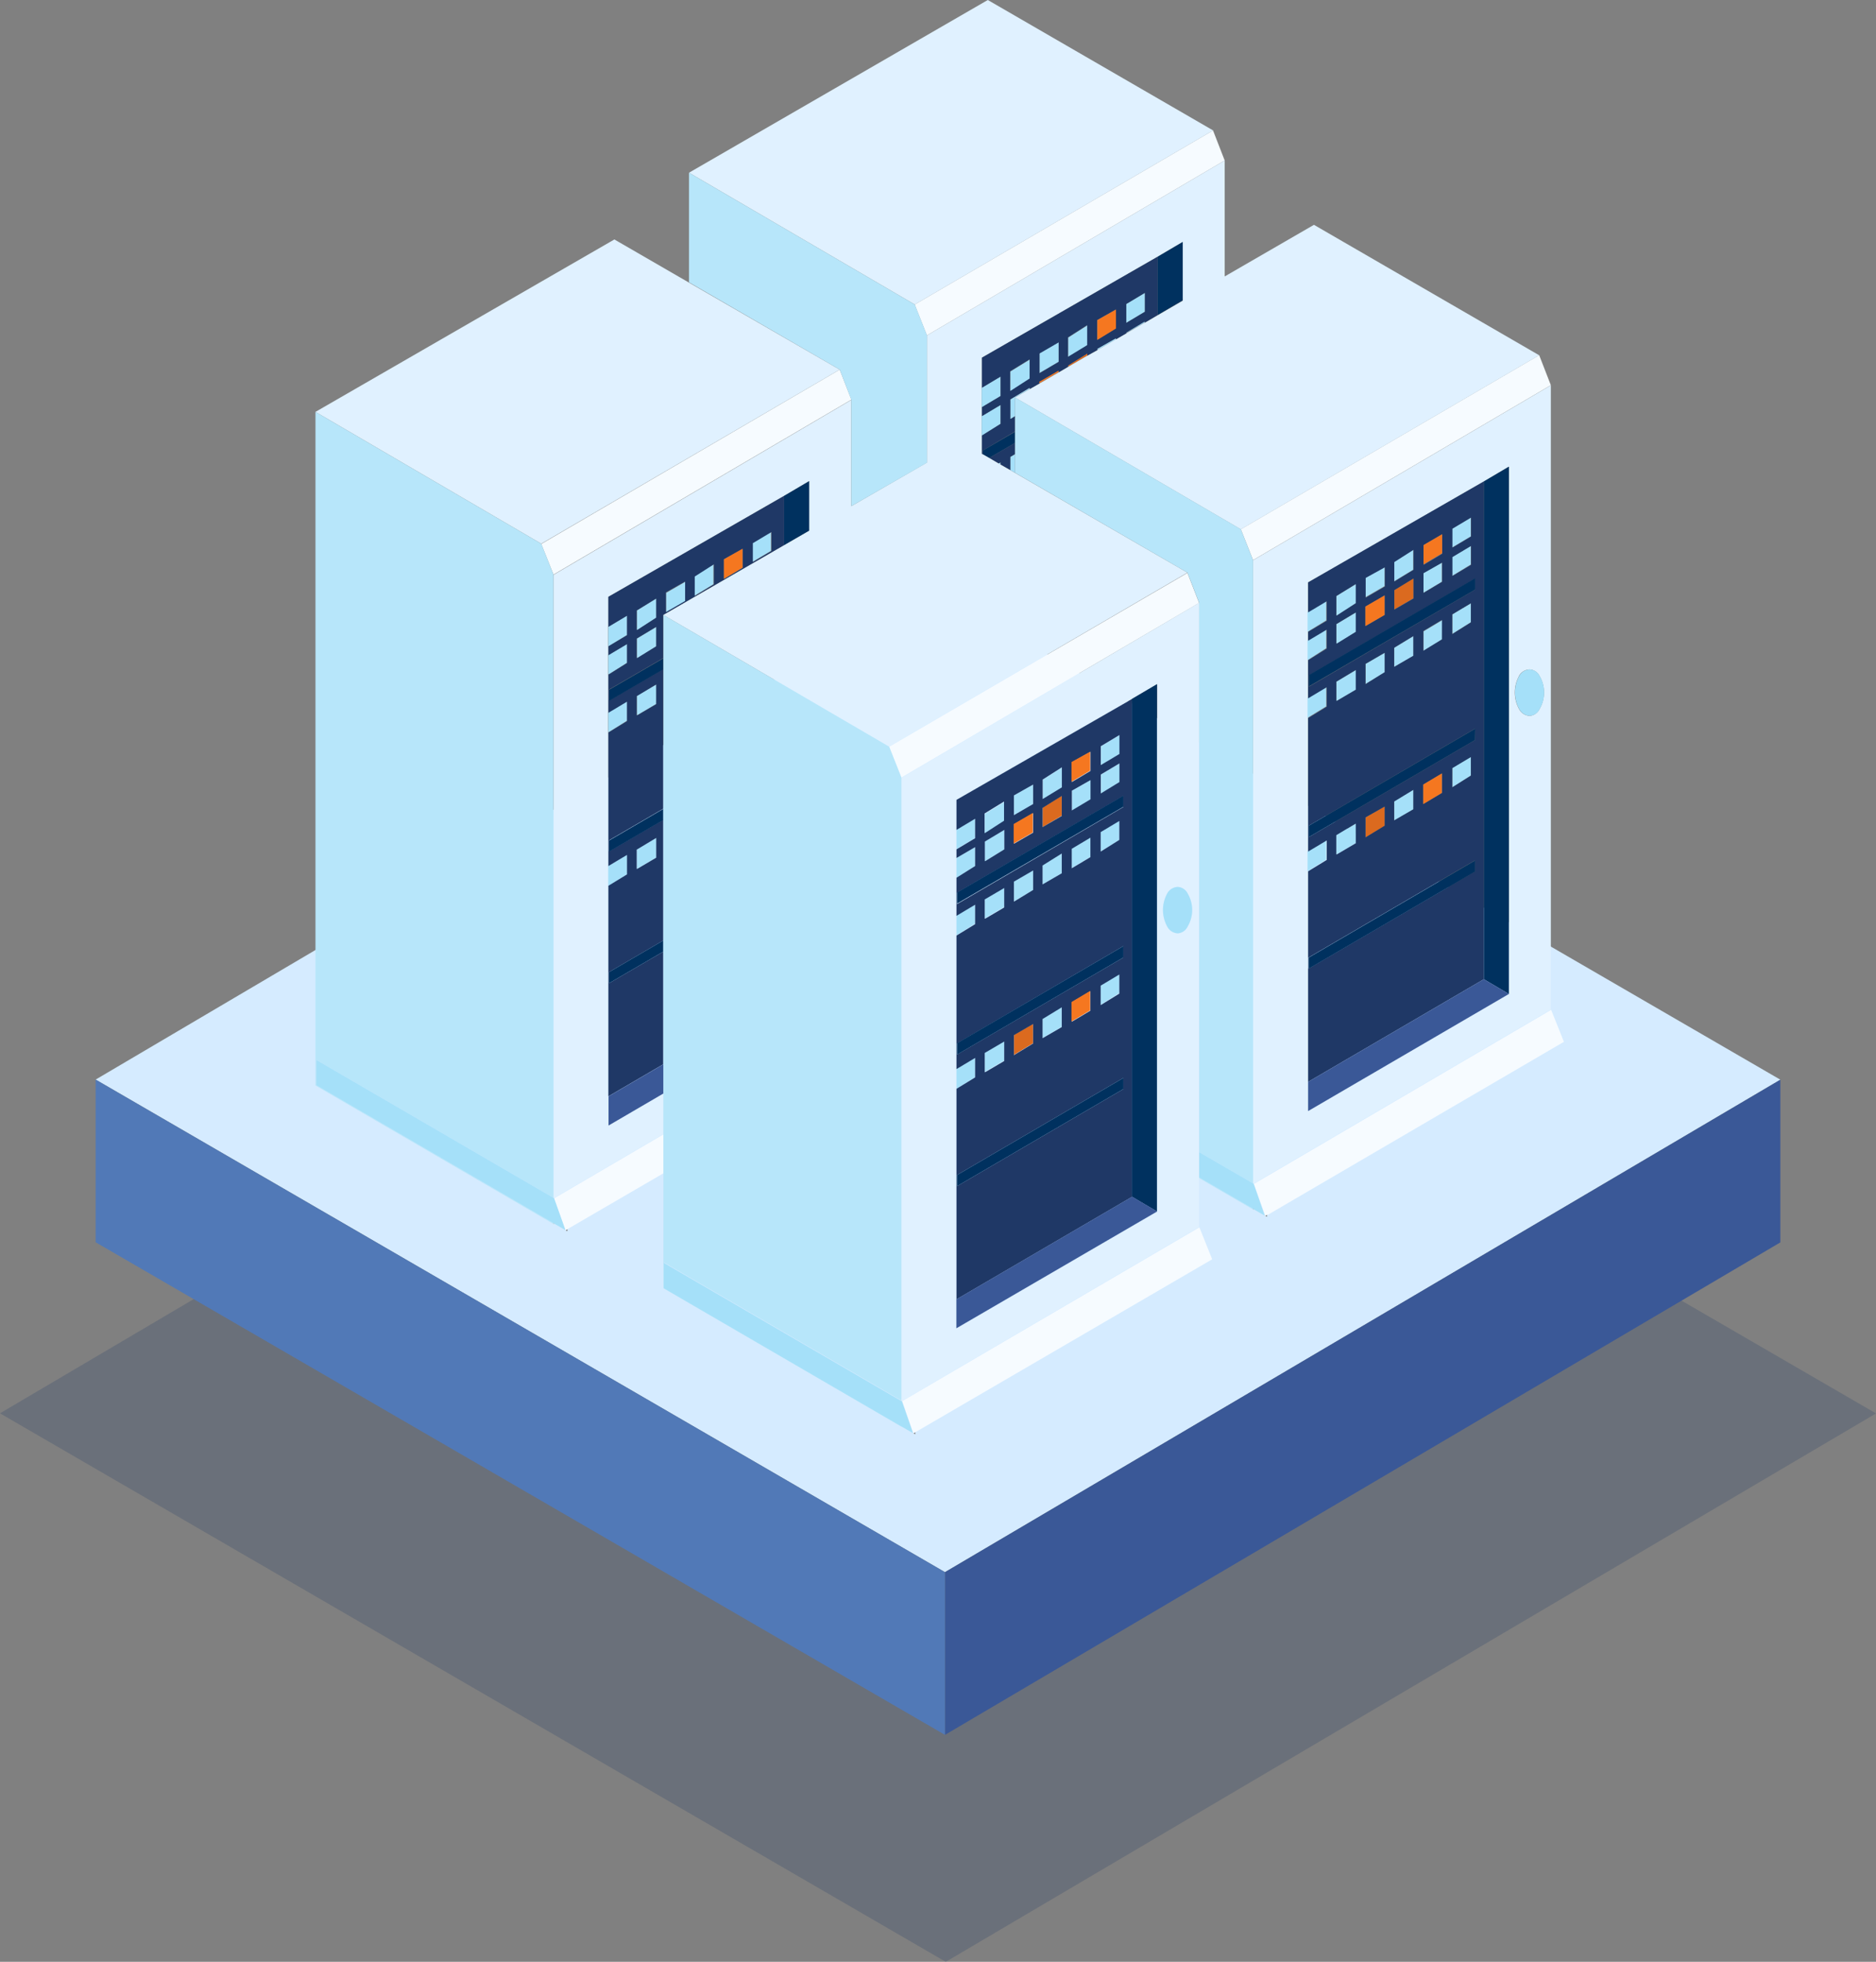
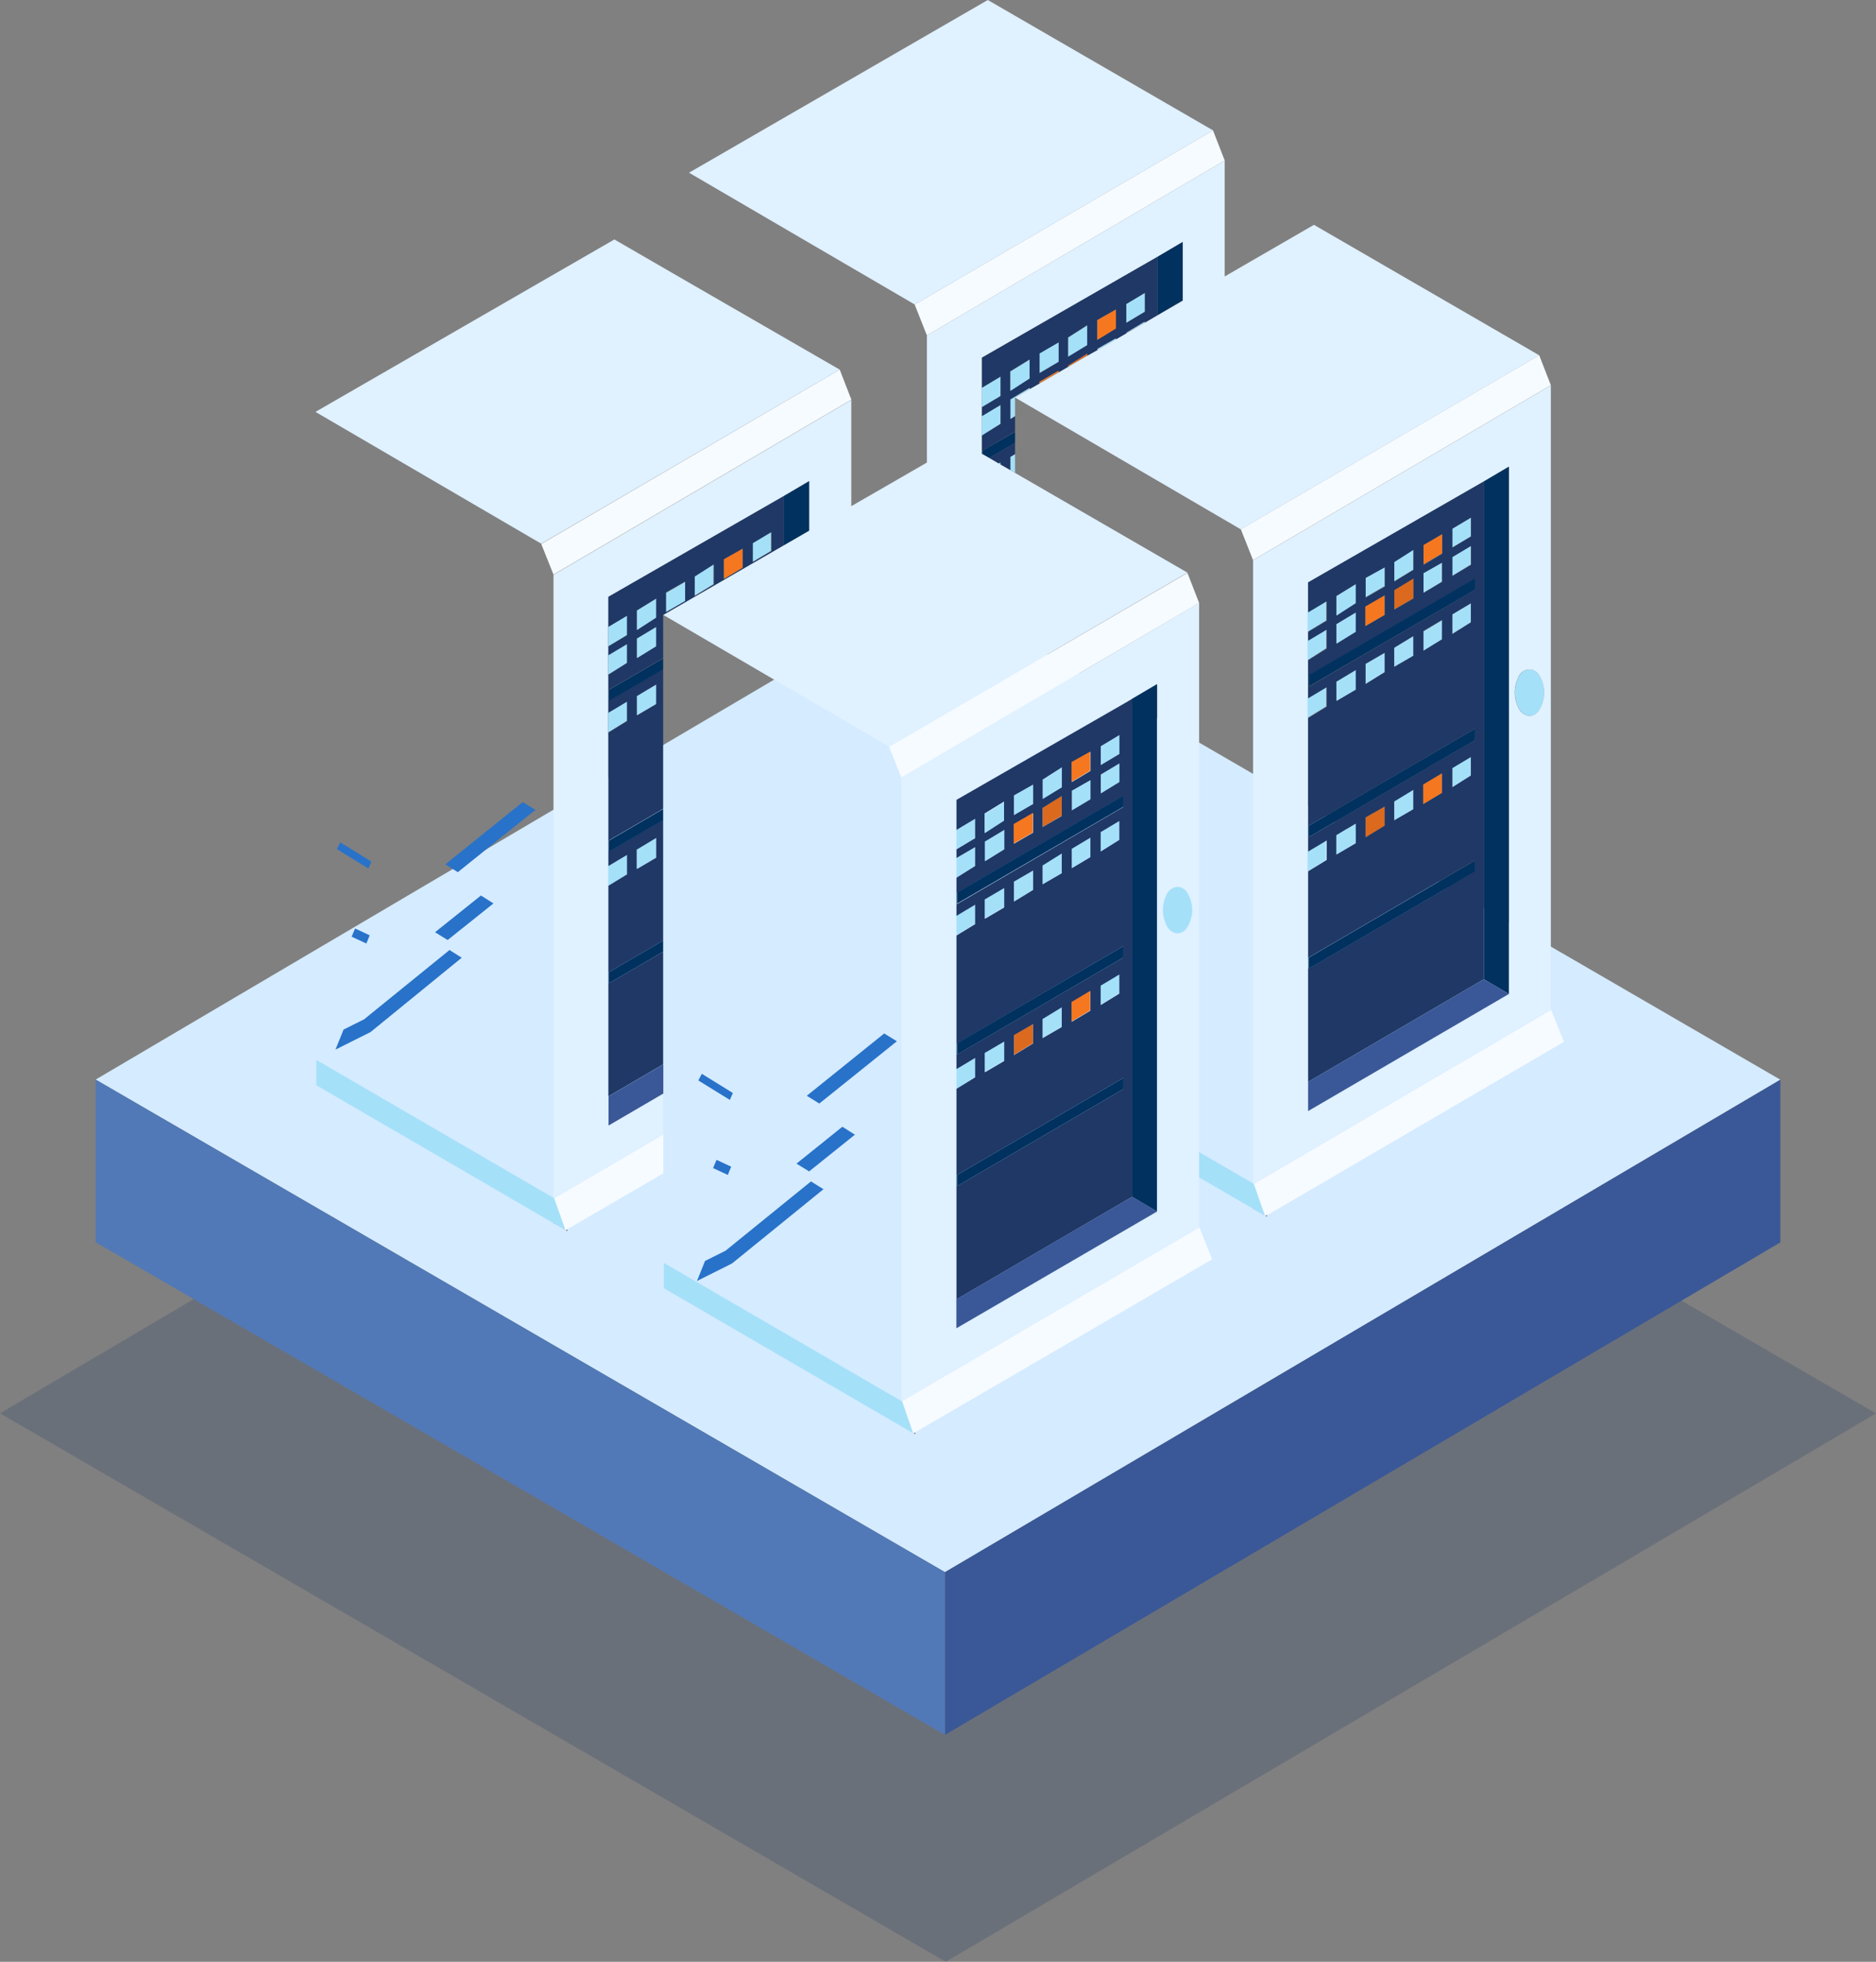
<svg xmlns="http://www.w3.org/2000/svg" xmlns:xlink="http://www.w3.org/1999/xlink" viewBox="0 0 337.35 352.7">
  <rect x="0" y="0" width="337.35" height="352.7" fill="#808080" stroke="none" />
  <defs>
    <style>.cls-1,.cls-8{fill:#1f3866;}.cls-1,.cls-10,.cls-11,.cls-12,.cls-13,.cls-14,.cls-15,.cls-16,.cls-2,.cls-3,.cls-4,.cls-5,.cls-6,.cls-7,.cls-8,.cls-9{fill-rule:evenodd;}.cls-1{opacity:0.22;}.cls-2{fill:#d5ebff;}.cls-3{fill:#db6a1f;}.cls-4{fill:#2872c9;}.cls-5{fill:#f6fbff;}.cls-6{fill:#e0f1ff;}.cls-7{fill:#a5e0f9;}.cls-9{fill:#00315f;}.cls-10{fill:#b7e6fa;}.cls-11{fill:#f57720;}.cls-12{fill:#3a5897;}.cls-13{fill:#787878;}.cls-14{fill:url(#linear-gradient);}.cls-15{fill:url(#linear-gradient-2);}.cls-16{fill:#5179b7;}</style>
    <linearGradient id="linear-gradient" x1="-1185.11" y1="4029.63" x2="-1064.83" y2="4029.63" gradientTransform="matrix(0.21, 0.98, -0.82, 0.95, 3640.42, -2522.71)" gradientUnits="userSpaceOnUse">
      <stop offset="0" stop-color="#f7f7f7" />
      <stop offset="0.49" stop-color="#c4c4c4" />
      <stop offset="1" stop-color="#545454" />
    </linearGradient>
    <linearGradient id="linear-gradient-2" x1="-1067.8" y1="3905.99" x2="-948.21" y2="3905.99" xlink:href="#linear-gradient" />
  </defs>
  <title>Asset 15</title>
  <g id="Layer_2" data-name="Layer 2">
    <g id="image">
      <polygon class="cls-1" points="170.07 352.7 337.35 254.11 167.28 155.5 0 254.09 170.07 352.7" />
      <polygon class="cls-2" points="169.93 282.65 320.15 194.11 167.43 105.55 17.2 194.09 169.93 282.65" />
      <path class="cls-3" d="M250.73,106.1l3.45-2.15v3.6l-3.45,2ZM192.08,65.93V65.7l3.45-2.15v.38Zm-4.6,82.77v-3.5l3.45-2.15v3.6Zm-1.7,38.85-3.45,2.1v-3.6l3.45-2Zm59.8-40.6L249,145v3.45l-3.45,2.1Z" />
      <path class="cls-4" d="M147.33,198.4l-2.25-1.4L159,185.8l2.28,1.4Zm-4.1,10.8,8.25-6.63,2.25,1.43-8.23,6.6Zm-16.45,17.5,3.7-1.85,15.35-12.45,2.25,1.4-16.45,13.35-6.3,3.15Zm2.07-18.18,2.63,1.23-.6,1.48L128.23,210Zm-2.65-15.47,5.58,3.45-.53,1.25-5.67-3.5ZM82.33,156.8l-2.25-1.4L94,144.2l2.28,1.4ZM80.5,169l-2.27-1.4L86.48,161l2.25,1.42ZM61.78,185.1l3.7-1.85L80.83,170.8l2.2,1.38,0,0L66.63,185.55l-6.3,3.15Zm4.1-15.47-2.65-1.23.62-1.47,2.63,1.22ZM61.2,151.45l5.58,3.45-.53,1.25-5.67-3.5Z" />
      <path class="cls-5" d="M218.13,23.45l2.1,5.4L166.68,60.3l-2.2-5.55Zm60.75,45.8L225.33,100.7l-2.2-5.55,53.65-31.3ZM213.53,103l2.1,5.4L162.08,139.8l-2.2-5.55Zm-116.2-5.2L151,66.45l2.1,5.4L99.53,103.3Zm4.35,123.4-2.05-5.75,19.65-11.5v7L102,221l-.3.2Zm114-.55,2.3,5.75L164.58,257.5l-.3.2-.05-.05-2-5.75Zm9.8-7.8,53.45-31.3,2.3,5.75-32.33,18.88-2,1.17-19,11.1-.3.2-.05,0Z" />
      <path class="cls-6" d="M220.23,39v10.7l16.05-9.28,40.5,23.45-53.65,31.3-40.6-23.7,2.65-1.52,1.75-1,3.45-2,1.7-1,3.45-2,1.8-1L200.68,61l1.85-1.07L205.88,58l2.3-1.32,4.5-2.61V43.5l-4.5,2.65L176.58,64.3v5.35h-.05V73.2h.05v1.55h-.05V78.3h.05v3.25l.15.1,1.17.67,1.68,1,.35.2,1.75,1,.85.5,31,17.93-53.65,31.3-40.6-23.7L141,98l4.5-2.6V86.5L141,89.15l-31.6,18.15v5.35h-.05v3.55h.05v1.55h-.05v3.55h.05v6.75h-.05v3.6h.05v24h-.05v3.6h.05v43.1l9.85-5.75v7.3L99.63,215.4l-.1-.05v-112l53.55-31.45V91l13.6-7.84V60.3l53.55-31.45Zm5.1,61.72,53.55-31.45V181.5l-53.45,31.3-.1-.05Zm-9.7,7.65V220.6l-53.45,31.3-.1-.05v-112Zm51.2-21.8-31.6,18.15v5.35h0v3.55h0v1.55h0v3.55h0v6.75h0v3.6h0v24h0v3.6h0v43.1l36.1-21.05V83.9ZM151,66.45,97.33,97.75l-40.6-23.7,53.75-31,13.4,7.75Zm67.15-43-53.65,31.3-40.6-23.7L177.63,0ZM172,149.15h0v3.55h0v1.55h0v3.55h0v6.75h0v3.6h0v24h0v3.6h0v43.1l36.1-21V123l-4.5,2.65L172,143.8Zm101.15-27.6a6.18,6.18,0,0,0,0,5.9,2.27,2.27,0,0,0,1.9,1.25,2.14,2.14,0,0,0,1.8-1.25,5.84,5.84,0,0,0,0-5.9,2.14,2.14,0,0,0-1.8-1.2A2.27,2.27,0,0,0,273.13,121.55ZM211.78,167.8a2.14,2.14,0,0,0,1.8-1.25,5.84,5.84,0,0,0,0-5.9,2.14,2.14,0,0,0-1.8-1.2,2.27,2.27,0,0,0-1.9,1.2,6.18,6.18,0,0,0,0,5.9A2.27,2.27,0,0,0,211.78,167.8Z" />
      <path class="cls-7" d="M205.88,52.65v3.4l-3.35,2v-3.4Zm-20.7,17.28-2.65,1.52v3.37l-.75.48h-.1V71.8l3.5-2.1Zm5.2-4.88-3.45,2V63.5l3.45-2Zm-8.7,19.47V82.15l.85-.5V85Zm69,20v-3.5l3.45-2.2v3.6Zm-5.15-.65,3.45-2v3.5l-3.45,2Zm-43.05-44v-.13l3.35-2V58Zm58.65,43.67v-3.4l3.35-2v3.35Zm-1.85-2.4v3.45l-3.35,2v-3.55Zm1.85-2.7v-3.4l3.35-2v3.4Zm-26,27,3.35-2V127l-3.35,2.05h0v-3.6Zm0-6.75h0v-3.55h0l3.35-2v3.4Zm0-5.1h0v-3.55h0l3.35-2v3.5Zm0,43.05h0v-3.6h0l3.35-2v3.5Zm-96.5-61v3.4l-3.35,2v-3.4Zm-10.35,5.8v3.6l-3.45,2.1v-3.5ZM200.68,61l-3.35,1.93v-.23l3.35-1.9Zm-8.6-.3,3.45-2.2v3.6l-3.45,2.1Zm-6.9,3.95v3.45l-3.4,2.2h-.1v-3.5Zm-8.6,5.05,3.35-2v3.5l-3.35,2h-.05V69.65Zm0,5.1,3.35-2v3.4l-3.35,2.1h-.05V74.75Zm3,8.55.35-.2v.4Zm-2.5,63,3.5-2.15v3.45l-3.4,2.2h-.1Zm-57.3-39.75,3.45-2v3.5l-3.45,2ZM172,149.15l3.35-2v3.5l-3.35,2h0v-3.55Zm0,8.65h0v-3.55h0l3.35-1.95v3.4Zm0,10.35h0v-3.6h0l3.35-2v3.5Zm0,27.6h0v-3.6h0l3.35-2v3.5Zm26-53.1v-3.4l3.35-2v3.35Zm-1.85-2.4v3.45l-3.35,2v-3.55Zm-5.15-2.3v3.6l-3.45,2.1v-3.5Zm7-3.8.15-.08,3.2-1.92v3.4l-3.35,2ZM180.58,152.7l-3.4,2.1h-.1v-3.5l3.5-2.1Zm1.75-9.7,3.45-1.95v3.5l-3.45,2Zm5.15,12.55,3.45-2.1V157l-3.45,2Zm10.45-2.5v-3.5l3.35-2V151Zm-5.2-.5,3.35-2v3.5l-3.35,2Zm-15.65,9.1,3.5-2.1v3.5l-3.4,2h-.1Zm5.25.4v-3.6l3.45-2V160Zm15.6,18.6v-3.5l3.35-2v3.35l-.1.08Zm-20.85,8.6,3.5-2.1v3.5l-3.4,2h-.1Zm13.85-8.2v3.55l-3.45,2v-3.45Zm-76.4-62.75v-3.5l3.5-2.1v3.5l-3.4,2.1Zm3.5-10.7v3.45l-3.4,2.2h-.1v-3.5Zm-8.6,8.6h-.05v-3.55h.05l3.35-2v3.5Zm0,1.55,3.35-2v3.4l-3.35,2.1h-.05v-3.55Zm0,13.9h-.05v-3.6h.05l3.35-2v3.5Zm0,27.6h-.05v-3.6h.05l3.35-2v3.5Zm8.6-36.2v3.5l-3.4,2h-.1v-3.45Zm0,27.6v3.5l-3.4,2h-.1v-3.45Zm146.5-42.2v3.4l-3.35,2.1v-3.5Zm-10.35,5.9v3.55l-3.45,2v-3.45Zm5.15.6L256,117v-3.5l3.35-2Zm-15.5,5.5V124l-3.4,2h-.1v-3.45Zm5.2.4-3.45,2.1v-3.6l3.45-2Zm-5.2-10.75v3.5l-3.4,2.1h-.1v-3.5Zm17.35,31.45v-3.5l3.35-2v3.35Zm-10.45,5.95v-3.45l3.45-2.1v3.55Zm-6.9.55v3.5l-3.4,2h-.1v-3.45Zm-3.5-37.4v-3.5l3.5-2.15v3.45l-3.4,2.2Z" />
      <path class="cls-8" d="M205.88,52.65l-3.35,2v3.4l3.35-2Zm-15.5,12.4v-3.5l-3.45,2v3.55Zm-5.2,4.88V69.7l-3.5,2.1v3.5h.1l.75-.48v2.75L176.73,81v.7l-.15-.1V78.3l3.35-2.1V72.8l-3.35,2V73.2l3.35-2v-3.5l-3.35,2V64.3l31.6-18.15V56.63L205.88,58v-.2l-3.35,2v.13L200.68,61v-.2l-3.35,1.9v.23l-1.8,1v-.38l-3.45,2.15v.23l-1.7,1v-.25l-3.45,2v.25ZM177.9,82.32l4.63-2.69v2l-.85.5v2.37l-1.75-1v-.4l-.35.2Zm88.93,4.23v89.5l-31.6,18.45V156.65l3.35-2.05v-3.5l-3.35,2v-24l3.35-2.05v-3.5l-3.35,2V118.7l3.35-2.1v-3.4l-3.35,2V113.6l3.35-2v-3.5l-3.35,2V104.7ZM245.58,103.9v3.55l3.45-2V102Zm5.15.65,3.45-2.1v-3.6l-3.45,2.2Zm8.6-8.5L256,98v3.55l3.35-2Zm1.85,2.4,3.35-2v-3.4l-3.35,2Zm-1.85,2.7-3.35,1.9v3.55l3.35-2Zm1.85,2.4,3.35-2V98.15l-3.35,2Zm-10.45,2.55v3.5l3.45-2V104Zm14.55-.1v-2l-29.9,17.4v2.05Zm-136.9-4.55-3.45,2.2v3.5l3.45-2.1Zm10.35-5.8-3.35,2v3.4l3.35-2Zm-8.55,4.9v3.55l3.35-2v-3.4ZM141,98l-21.75,12.55v7.77l-9.7,5.63v2l9.7-5.65V145.4l-9.7,5.65v2l9.7-5.65V169.1l-9.7,5.65v2l9.7-5.65v20.25l-9.85,5.75V159.25l3.35-2.05v-3.5l-3.35,2v-24l3.35-2.05v-3.5l-3.35,2V121.3l3.35-2.1v-3.4l-3.35,2V116.2l3.35-2v-3.5l-3.35,2V107.3L141,89.15Zm56.3-36.9,3.35-2.05v-3.4l-3.35,1.9Zm-5.25-.45v3.5l3.45-2.1v-3.6Zm-6.9,3.95-3.5,2.15v3.5h.1l3.4-2.2Zm-65.4,41.9v3.55l3.45-2v-3.5Zm57.3,39.75v3.5h.1l3.4-2.2V144.1ZM172,152.7l3.35-2v-3.5l-3.35,2V143.8l31.6-18.15v89.5L172,233.6V195.75l3.35-2.05v-3.5l-3.35,2v-24l3.35-2.05v-3.5l-3.35,2V157.8l3.35-2.1v-3.4L172,154.25Zm8.6,0v-3.5l-3.5,2.1v3.5h.1Zm17.35-18.55v3.4l3.35-2v-3.4l-3.2,1.92Zm-7,3.8-3.45,2.2v3.5l3.45-2.1Zm5.15,2.3-3.35,1.9v3.55l3.35-2Zm1.85,2.4,3.35-2.05v-3.35l-3.35,2Zm-1.85-7.5-3.35,1.9v3.55l3.35-2ZM182.33,143v3.55l3.45-2v-3.5Zm5.15,5.7,3.45-2v-3.6l-3.45,2.15Zm-1.7,1v-3.5l-3.45,2v3.5Zm6.95,2.9v3.5l3.35-2v-3.5Zm5.2.5,3.35-2.1v-3.4l-3.35,2Zm-10.45,2.5V159l3.45-2v-3.55Zm5.25,24.6v3.5l3.35-2v-3.5Zm5.2.5,3.25-2,.1-.08V175.2l-3.35,2Zm-15.6-18.6,3.45-2.1v-3.5l-3.45,2Zm-5.25-.4v3.45h.1l3.4-2v-3.5Zm-5,25.9v2L202,172.15V170.1Zm0-27.1v2.05L202,145.1v-2Zm5,28.8v3.45h.1l3.4-2v-3.5Zm13.85-8.2-3.45,2.1v3.45l3.45-2Zm-5.15,6.5V184.1l-3.45,2v3.6ZM118,107.6l-3.5,2.15v3.5h.1l3.4-2.2Zm-3.5,10.7h.1l3.4-2.1v-3.5l-3.5,2.1Zm3.5,4.75-3.5,2.1v3.45h.1l3.4-2Zm0,27.6-3.5,2.1v3.45h.1l3.4-2Zm54.1,60.6v2L202,195.8v-2Zm92.4-102.8-3.35,2V114l3.35-2.1Zm-5.2,6.5v-3.5l-3.35,2V117Zm-5.15-.6-3.45,2.1v3.45l3.45-2Zm-5.15-3.8v-3.5l-3.45,2v3.5Zm-5.2-.45-3.5,2.1v3.5h.1l3.4-2.1Zm5.2,10.75v-3.5l-3.45,2V123Zm-5.2-.4-3.5,2.1V126h.1l3.4-2Zm15.5,18.6-3.35,2v3.5l3.35-2Zm1.85,2.5,3.35-2.1V136.1l-3.35,2Zm-15.6,5.4v3.6l3.45-2.1V145Zm-1.75,1.1-3.5,2.1v3.45h.1l3.4-2Zm6.9-.55,3.45-2V142l-3.45,2.1Zm14.55-14.45V131l-29.9,17.45v2.05Zm-24.95-22.4h.1l3.4-2.2V105l-3.5,2.15Zm-5,61.5v2l29.9-17.45v-2Z" />
      <path class="cls-9" d="M208.18,56.63V46.15l4.5-2.65V54Zm-25.65,23-4.63,2.69-1.17-.67V81l5.8-3.38ZM265.28,106l-29.9,17.4v-2.05l29.9-17.4Zm6.05,72.7-4.5-2.65V86.55l4.5-2.65ZM141,98V89.15l4.5-2.65v8.9Zm62.55,27.65,4.5-2.65v94.8l-4.5-2.65Zm-31.45,34.8,29.9-17.4v2l-29.9,17.4Zm0,27.1L202,170.1v2.05l-29.9,17.45Zm-52.85-67.2-9.7,5.65v-2l9.7-5.63Zm0,27.1-9.7,5.65v-2l9.7-5.65Zm0,23.65-9.7,5.65v-2l9.7-5.65Zm52.85,40.15L202,193.8v2l-29.9,17.45Zm93.15-78.2-29.9,17.45v-2.05L265.28,131Zm-29.9,39.1,29.9-17.45v2l-29.9,17.45Z" />
-       <path class="cls-10" d="M225.33,100.7V212.75l-9.7-5.62V108.35l-2.1-5.4L182.53,85V71.45l40.6,23.7Zm-125.8,2.6V215.35l-42.65-24.8v4.55l42.65,24.8v.15l-42.8-24.9V74.05l40.6,23.7ZM151,66.45l-27.1-15.7V31.05l40.6,23.7,2.2,5.55V83.18L153.08,91V71.85Zm11.1,73.35v112l-42.65-24.8v4.55l42.65,24.8v.15l-42.8-24.9V110.55l40.6,23.7Zm53.55,71.88,9.7,5.62v.15l-9.7-5.63Z" />
      <path class="cls-11" d="M259.33,96.05v3.4l-3.35,2V98Zm-129.15,4.5,3.35-1.9v3.4l-3.35,2ZM197.33,61.1V57.55l3.35-1.9v3.4Zm-7,5.8-3.45,2v-.25l3.45-2Zm5.7,68.25v3.4l-3.35,2v-3.55Zm-10.3,14.5-3.45,2v-3.5l3.45-2Zm6.95,30.5,3.35-2v3.5l-3.35,2Zm56.3-69.6-3.45,2v-3.5l3.45-2Zm10.3,28.5v3.5l-3.35,2v-3.5Z" />
      <path class="cls-7" d="M225.33,217.3l-9.7-5.62v-4.55l9.7,5.62.1.05,2,5.75-2-1.15Zm-125.7-1.9,2.05,5.75-2-1.15-.15-.1L56.88,195.1v-4.55l42.65,24.8Zm62.55,36.5,2,5.75-2-1.15-.15-.1-42.65-24.8v-4.55l42.65,24.8Zm111-130.35a2.27,2.27,0,0,1,1.9-1.2,2.14,2.14,0,0,1,1.8,1.2,5.84,5.84,0,0,1,0,5.9,2.14,2.14,0,0,1-1.8,1.25,2.27,2.27,0,0,1-1.9-1.25,6.18,6.18,0,0,1,0-5.9ZM211.78,167.8a2.27,2.27,0,0,1-1.9-1.25,6.18,6.18,0,0,1,0-5.9,2.27,2.27,0,0,1,1.9-1.2,2.14,2.14,0,0,1,1.8,1.2,5.84,5.84,0,0,1,0,5.9A2.14,2.14,0,0,1,211.78,167.8Z" />
      <path class="cls-12" d="M271.33,178.7l-36.1,21.05V194.5l31.6-18.45Zm-67.75,36.45,4.5,2.65-36.1,21V233.6Zm-84.3-18.55-9.85,5.75V197.1l9.85-5.75Z" />
      <path class="cls-13" d="M164.28,257.7l.3-.2v.35Zm-62.55-36.5.3-.2v.35Zm125.8-2.6.3-.2v.35Z" />
      <polygon class="cls-14" points="99.53 219.9 99.68 220 99.53 220.05 99.53 219.9" />
      <polygon class="cls-15" points="225.33 217.45 225.33 217.3 225.48 217.4 225.33 217.45" />
      <polygon class="cls-12" points="320.15 223.36 320.15 194.11 169.93 282.65 169.93 311.9 320.15 223.36" />
      <polygon class="cls-16" points="17.2 194.09 17.2 223.34 169.93 311.9 169.93 282.65 17.2 194.09" />
    </g>
  </g>
</svg>